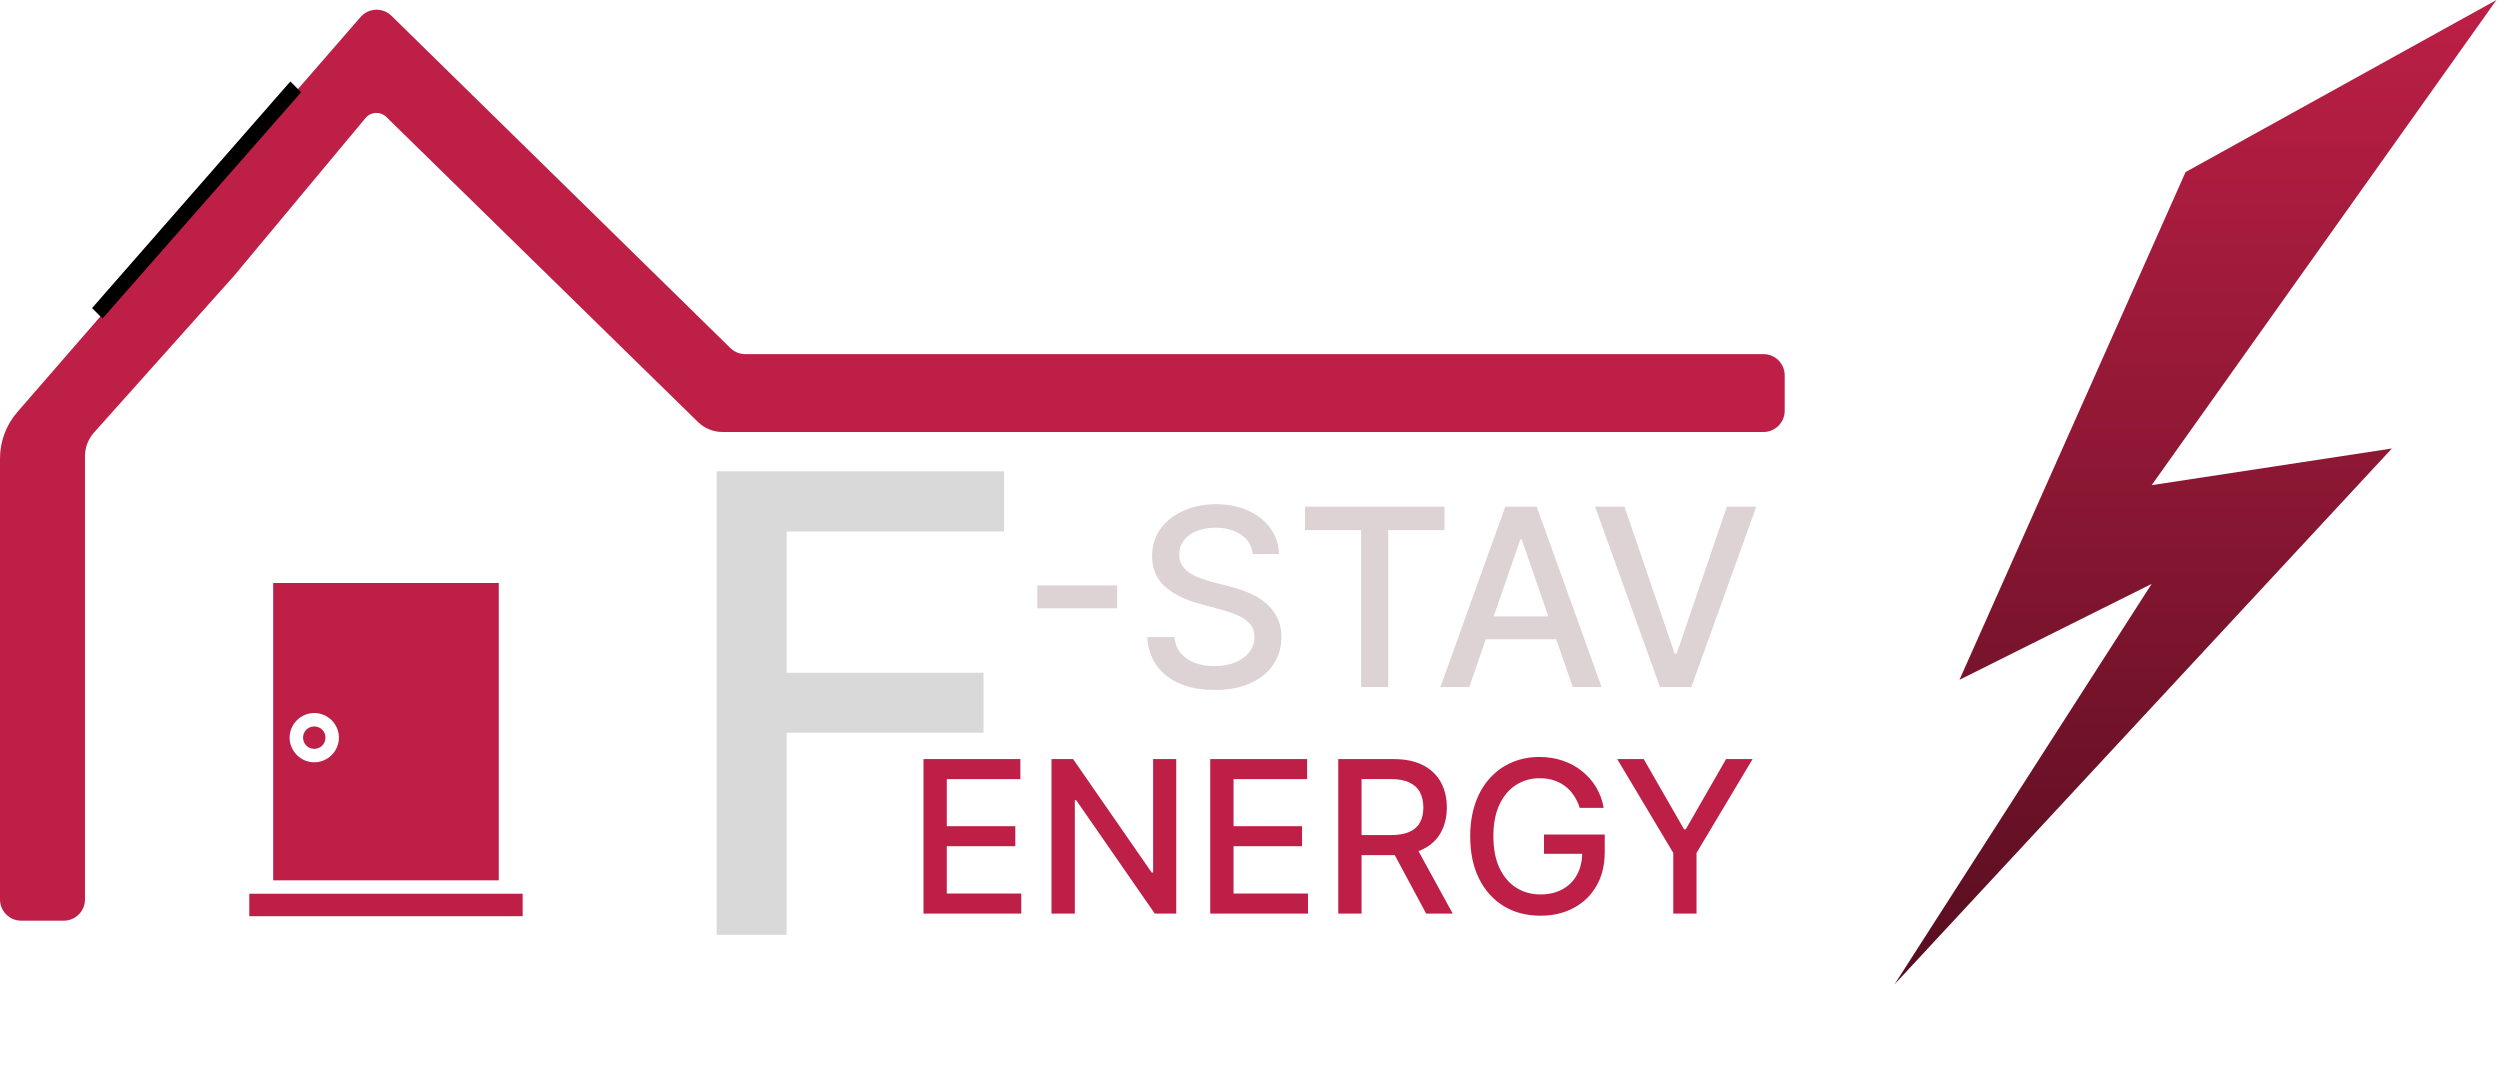
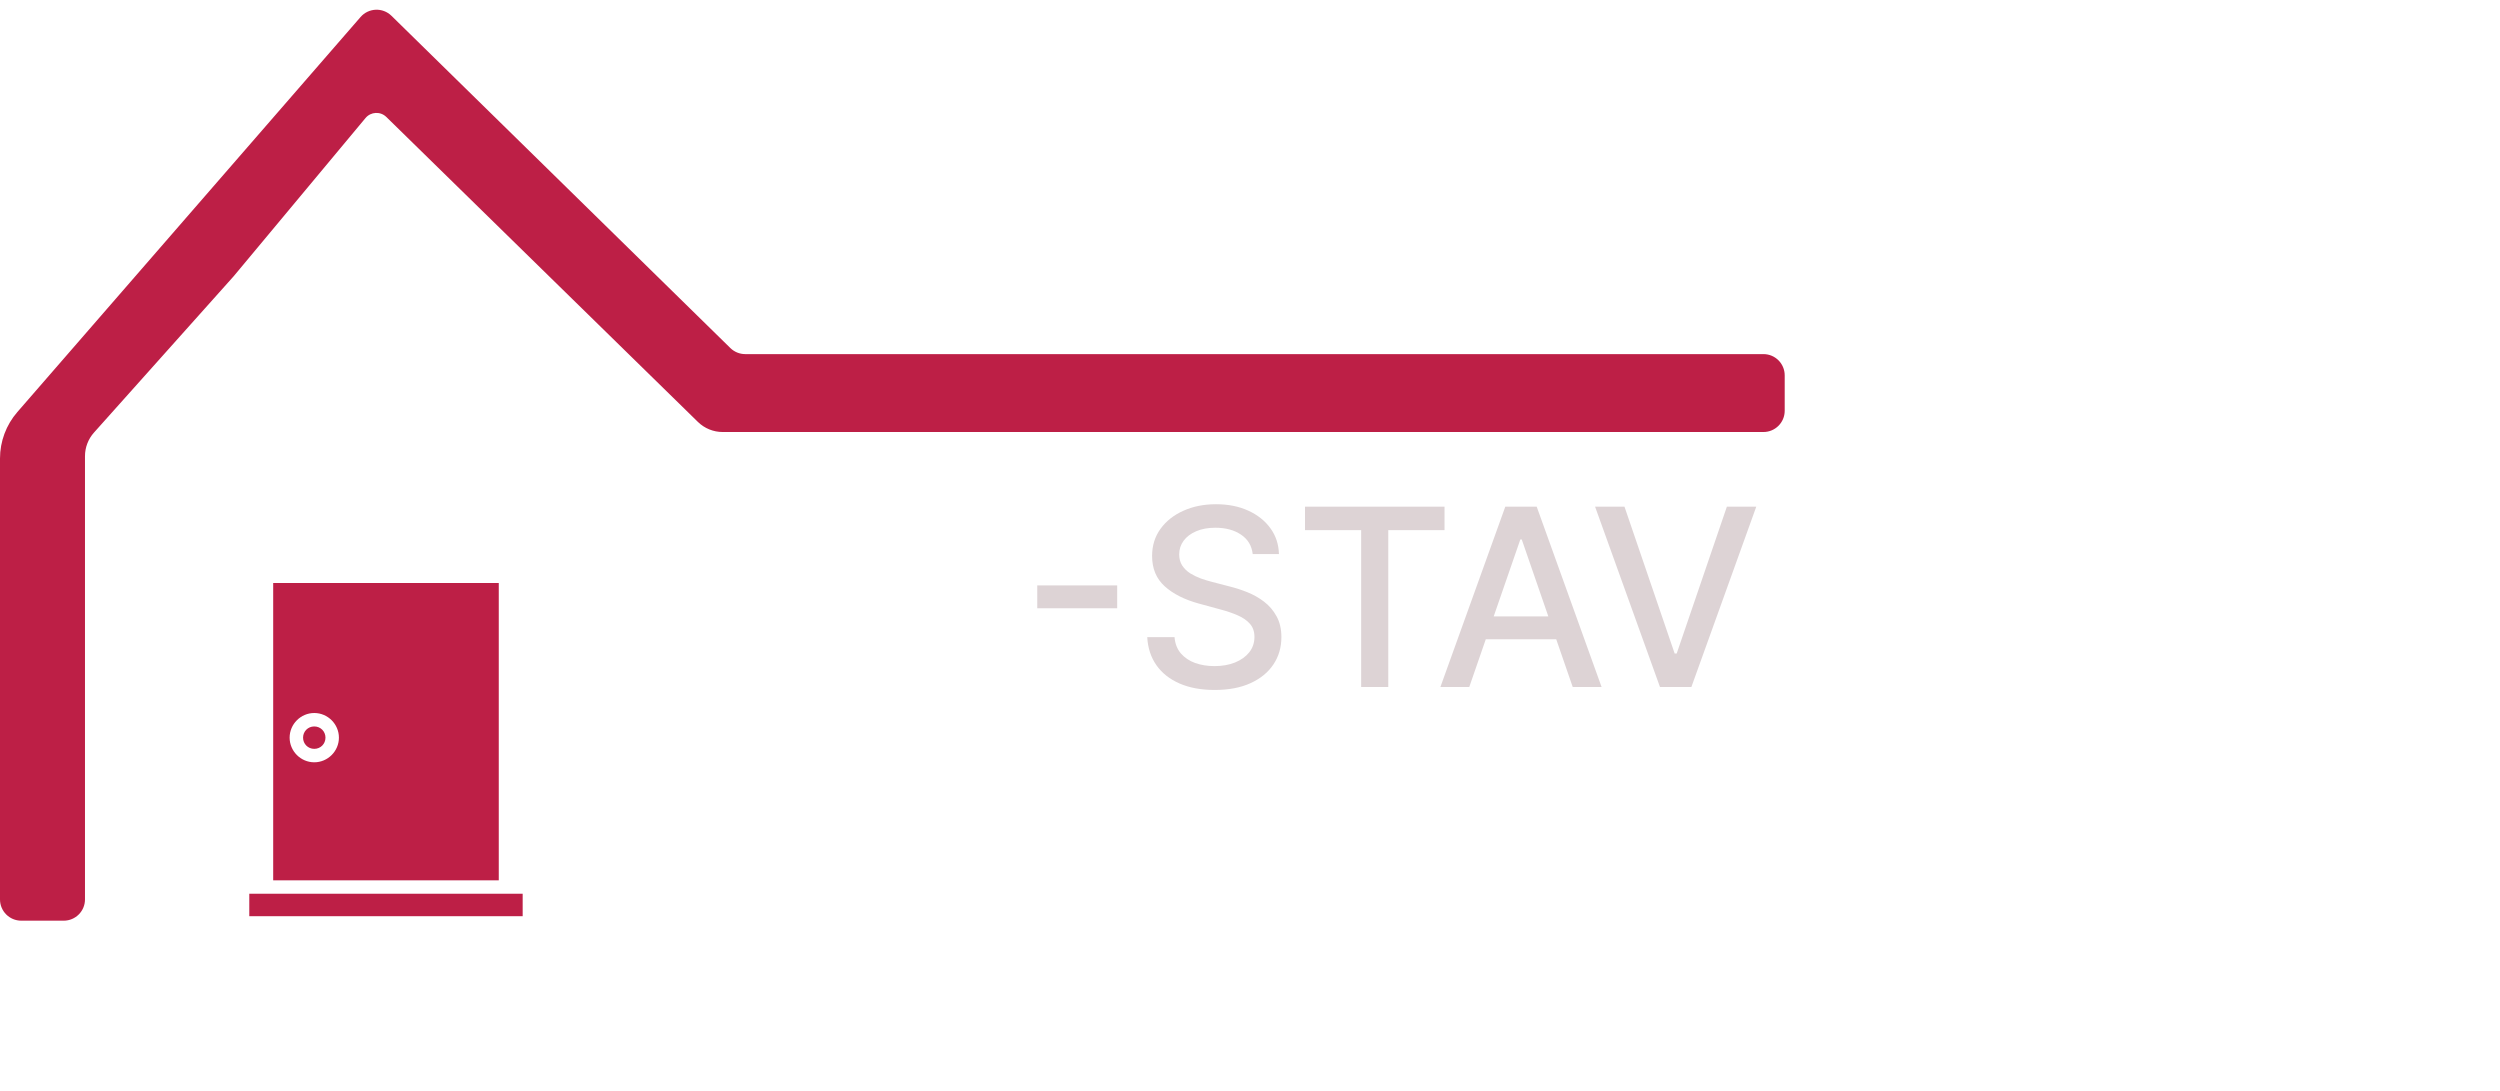
<svg xmlns="http://www.w3.org/2000/svg" width="353" height="154" viewBox="0 0 353 154" fill="none">
  <path d="M157.746 82.657V85.888H146.461V82.657H157.746ZM176.881 78.232C176.748 77.056 176.201 76.144 175.24 75.498C174.279 74.843 173.069 74.516 171.611 74.516C170.567 74.516 169.664 74.682 168.901 75.013C168.139 75.336 167.547 75.784 167.124 76.356C166.71 76.919 166.503 77.561 166.503 78.282C166.503 78.887 166.644 79.409 166.925 79.848C167.215 80.287 167.592 80.656 168.056 80.954C168.529 81.244 169.034 81.489 169.573 81.688C170.111 81.878 170.629 82.035 171.126 82.16L173.612 82.806C174.424 83.005 175.257 83.274 176.11 83.614C176.964 83.954 177.755 84.401 178.484 84.956C179.213 85.511 179.802 86.199 180.249 87.019C180.705 87.84 180.933 88.822 180.933 89.965C180.933 91.407 180.56 92.687 179.814 93.806C179.077 94.924 178.004 95.807 176.595 96.453C175.195 97.099 173.5 97.423 171.512 97.423C169.606 97.423 167.957 97.12 166.565 96.515C165.173 95.91 164.083 95.053 163.296 93.942C162.509 92.824 162.074 91.498 161.991 89.965H165.844C165.919 90.885 166.217 91.651 166.739 92.265C167.269 92.869 167.944 93.321 168.765 93.619C169.593 93.909 170.501 94.054 171.487 94.054C172.572 94.054 173.537 93.885 174.383 93.545C175.236 93.197 175.907 92.716 176.396 92.103C176.885 91.481 177.129 90.757 177.129 89.928C177.129 89.174 176.914 88.557 176.483 88.076C176.061 87.595 175.485 87.198 174.756 86.883C174.035 86.568 173.218 86.29 172.307 86.05L169.299 85.23C167.261 84.675 165.645 83.858 164.452 82.781C163.267 81.704 162.675 80.279 162.675 78.506C162.675 77.039 163.072 75.759 163.868 74.665C164.663 73.571 165.74 72.722 167.099 72.117C168.458 71.504 169.991 71.197 171.698 71.197C173.421 71.197 174.942 71.5 176.259 72.105C177.585 72.71 178.629 73.542 179.392 74.603C180.154 75.655 180.552 76.865 180.585 78.232H176.881ZM184.267 74.852V71.546H203.967V74.852H196.025V97H192.196V74.852H184.267ZM207.462 97H203.386L212.546 71.546H216.983L226.143 97H222.066L214.87 76.169H214.671L207.462 97ZM208.146 87.032H221.37V90.263H208.146V87.032ZM229.378 71.546L236.462 92.277H236.748L243.833 71.546H247.984L238.824 97H234.387L225.226 71.546H229.378Z" fill="#DDD3D5" />
-   <path d="M101.191 132V66.546H141.781V75.047H111.067V94.99H138.872V103.46H111.067V132H101.191Z" fill="#D9D9D9" />
-   <path d="M130.397 129V107.182H144.076V110.016H133.689V116.663H143.362V119.487H133.689V126.166H144.204V129H130.397ZM166.083 107.182V129H163.058L151.968 112.999H151.765V129H148.473V107.182H151.52L162.621 123.205H162.823V107.182H166.083ZM170.885 129V107.182H184.564V110.016H174.177V116.663H183.85V119.487H174.177V126.166H184.692V129H170.885ZM188.961 129V107.182H196.738C198.429 107.182 199.831 107.473 200.947 108.055C202.069 108.638 202.907 109.444 203.461 110.474C204.015 111.496 204.292 112.679 204.292 114.021C204.292 115.357 204.011 116.532 203.45 117.548C202.896 118.556 202.058 119.341 200.936 119.902C199.821 120.463 198.418 120.744 196.728 120.744H190.836V117.91H196.43C197.495 117.91 198.361 117.757 199.029 117.452C199.704 117.146 200.197 116.702 200.51 116.12C200.822 115.538 200.979 114.838 200.979 114.021C200.979 113.197 200.819 112.484 200.499 111.88C200.187 111.276 199.693 110.815 199.018 110.495C198.351 110.168 197.474 110.005 196.387 110.005H192.253V129H188.961ZM199.732 119.156L205.123 129H201.373L196.089 119.156H199.732ZM223.063 114.075C222.857 113.428 222.58 112.849 222.232 112.338C221.891 111.82 221.483 111.379 221.007 111.017C220.531 110.648 219.988 110.367 219.377 110.175C218.773 109.984 218.109 109.888 217.385 109.888C216.156 109.888 215.048 110.204 214.061 110.836C213.074 111.468 212.292 112.395 211.717 113.616C211.149 114.831 210.865 116.319 210.865 118.08C210.865 119.849 211.153 121.344 211.728 122.565C212.303 123.787 213.091 124.714 214.093 125.346C215.094 125.978 216.234 126.294 217.513 126.294C218.699 126.294 219.732 126.053 220.613 125.57C221.501 125.087 222.186 124.405 222.669 123.524C223.159 122.636 223.404 121.592 223.404 120.392L224.256 120.552H218.013V117.835H226.589V120.317C226.589 122.15 226.199 123.741 225.417 125.09C224.643 126.433 223.571 127.469 222.2 128.201C220.836 128.933 219.274 129.298 217.513 129.298C215.538 129.298 213.805 128.844 212.314 127.935C210.829 127.026 209.672 125.737 208.841 124.067C208.01 122.391 207.594 120.403 207.594 118.102C207.594 116.362 207.836 114.799 208.319 113.414C208.802 112.029 209.48 110.854 210.354 109.888C211.234 108.915 212.268 108.173 213.454 107.661C214.647 107.143 215.95 106.884 217.363 106.884C218.542 106.884 219.64 107.058 220.655 107.406C221.678 107.754 222.587 108.247 223.383 108.886C224.185 109.526 224.849 110.286 225.375 111.166C225.9 112.04 226.256 113.009 226.44 114.075H223.063ZM228.352 107.182H232.092L237.791 117.1H238.026L243.725 107.182H247.465L239.549 120.435V129H236.268V120.435L228.352 107.182Z" fill="#BD1F46" />
-   <path d="M276.678 95.986L308.603 24.295L352.5 0L303.815 68.504L337.735 63.327L267.5 139L303.815 82.444L276.678 95.986Z" fill="url(#paint0_linear_176_6)" />
-   <path d="M0 64.737V127C0 128.657 1.343 130 3 130H9C10.657 130 12 128.657 12 127V64.409C12 63.179 12.453 61.993 13.272 61.077L33 39L51.613 16.664C52.36 15.768 53.714 15.699 54.548 16.515L76.5 38L98.542 59.573C99.477 60.488 100.732 61 102.04 61H113.5H249C250.657 61 252 59.657 252 58V53C252 51.343 250.657 50 249 50H105.225C104.44 50 103.686 49.692 103.125 49.142L55.275 2.231C54.041 1.021 52.044 1.101 50.91 2.405L2.451 58.179C0.87 59.998 0 62.327 0 64.737Z" fill="#BD1F46" />
+   <path d="M0 64.737V127C0 128.657 1.343 130 3 130H9C10.657 130 12 128.657 12 127V64.409C12 63.179 12.453 61.993 13.272 61.077L33 39L51.613 16.664C52.36 15.768 53.714 15.699 54.548 16.515L76.5 38L98.542 59.573C99.477 60.488 100.732 61 102.04 61H113.5H249C250.657 61 252 59.657 252 58V53C252 51.343 250.657 50 249 50H105.225C104.44 50 103.686 49.692 103.125 49.142L55.275 2.231C54.041 1.021 52.044 1.101 50.91 2.405L2.451 58.179C0.87 59.998 0 62.327 0 64.737" fill="#BD1F46" />
  <path d="M38.574 82.324V124.301H70.426V82.324H38.574ZM44.375 100.676C46.284 100.676 47.855 102.247 47.855 104.156C47.855 106.065 46.284 107.637 44.375 107.637C42.466 107.637 40.895 106.065 40.895 104.156C40.895 102.247 42.466 100.676 44.375 100.676ZM44.375 102.574C43.489 102.574 42.793 103.27 42.793 104.156C42.793 105.042 43.489 105.738 44.375 105.738C45.261 105.738 45.957 105.042 45.957 104.156C45.957 103.27 45.261 102.574 44.375 102.574ZM35.199 126.199V129.363H73.801V126.199H35.199Z" fill="#BD1F46" />
-   <path d="M42.525 13.024L14.473 44.978L13 43.5L41 11.5L42.525 13.024Z" fill="black" />
  <defs>
    <linearGradient id="paint0_linear_176_6" x1="310" y1="0" x2="310" y2="139" gradientUnits="userSpaceOnUse">
      <stop stop-color="#BD1F46" />
      <stop offset="1" stop-color="#570E20" />
    </linearGradient>
  </defs>
</svg>